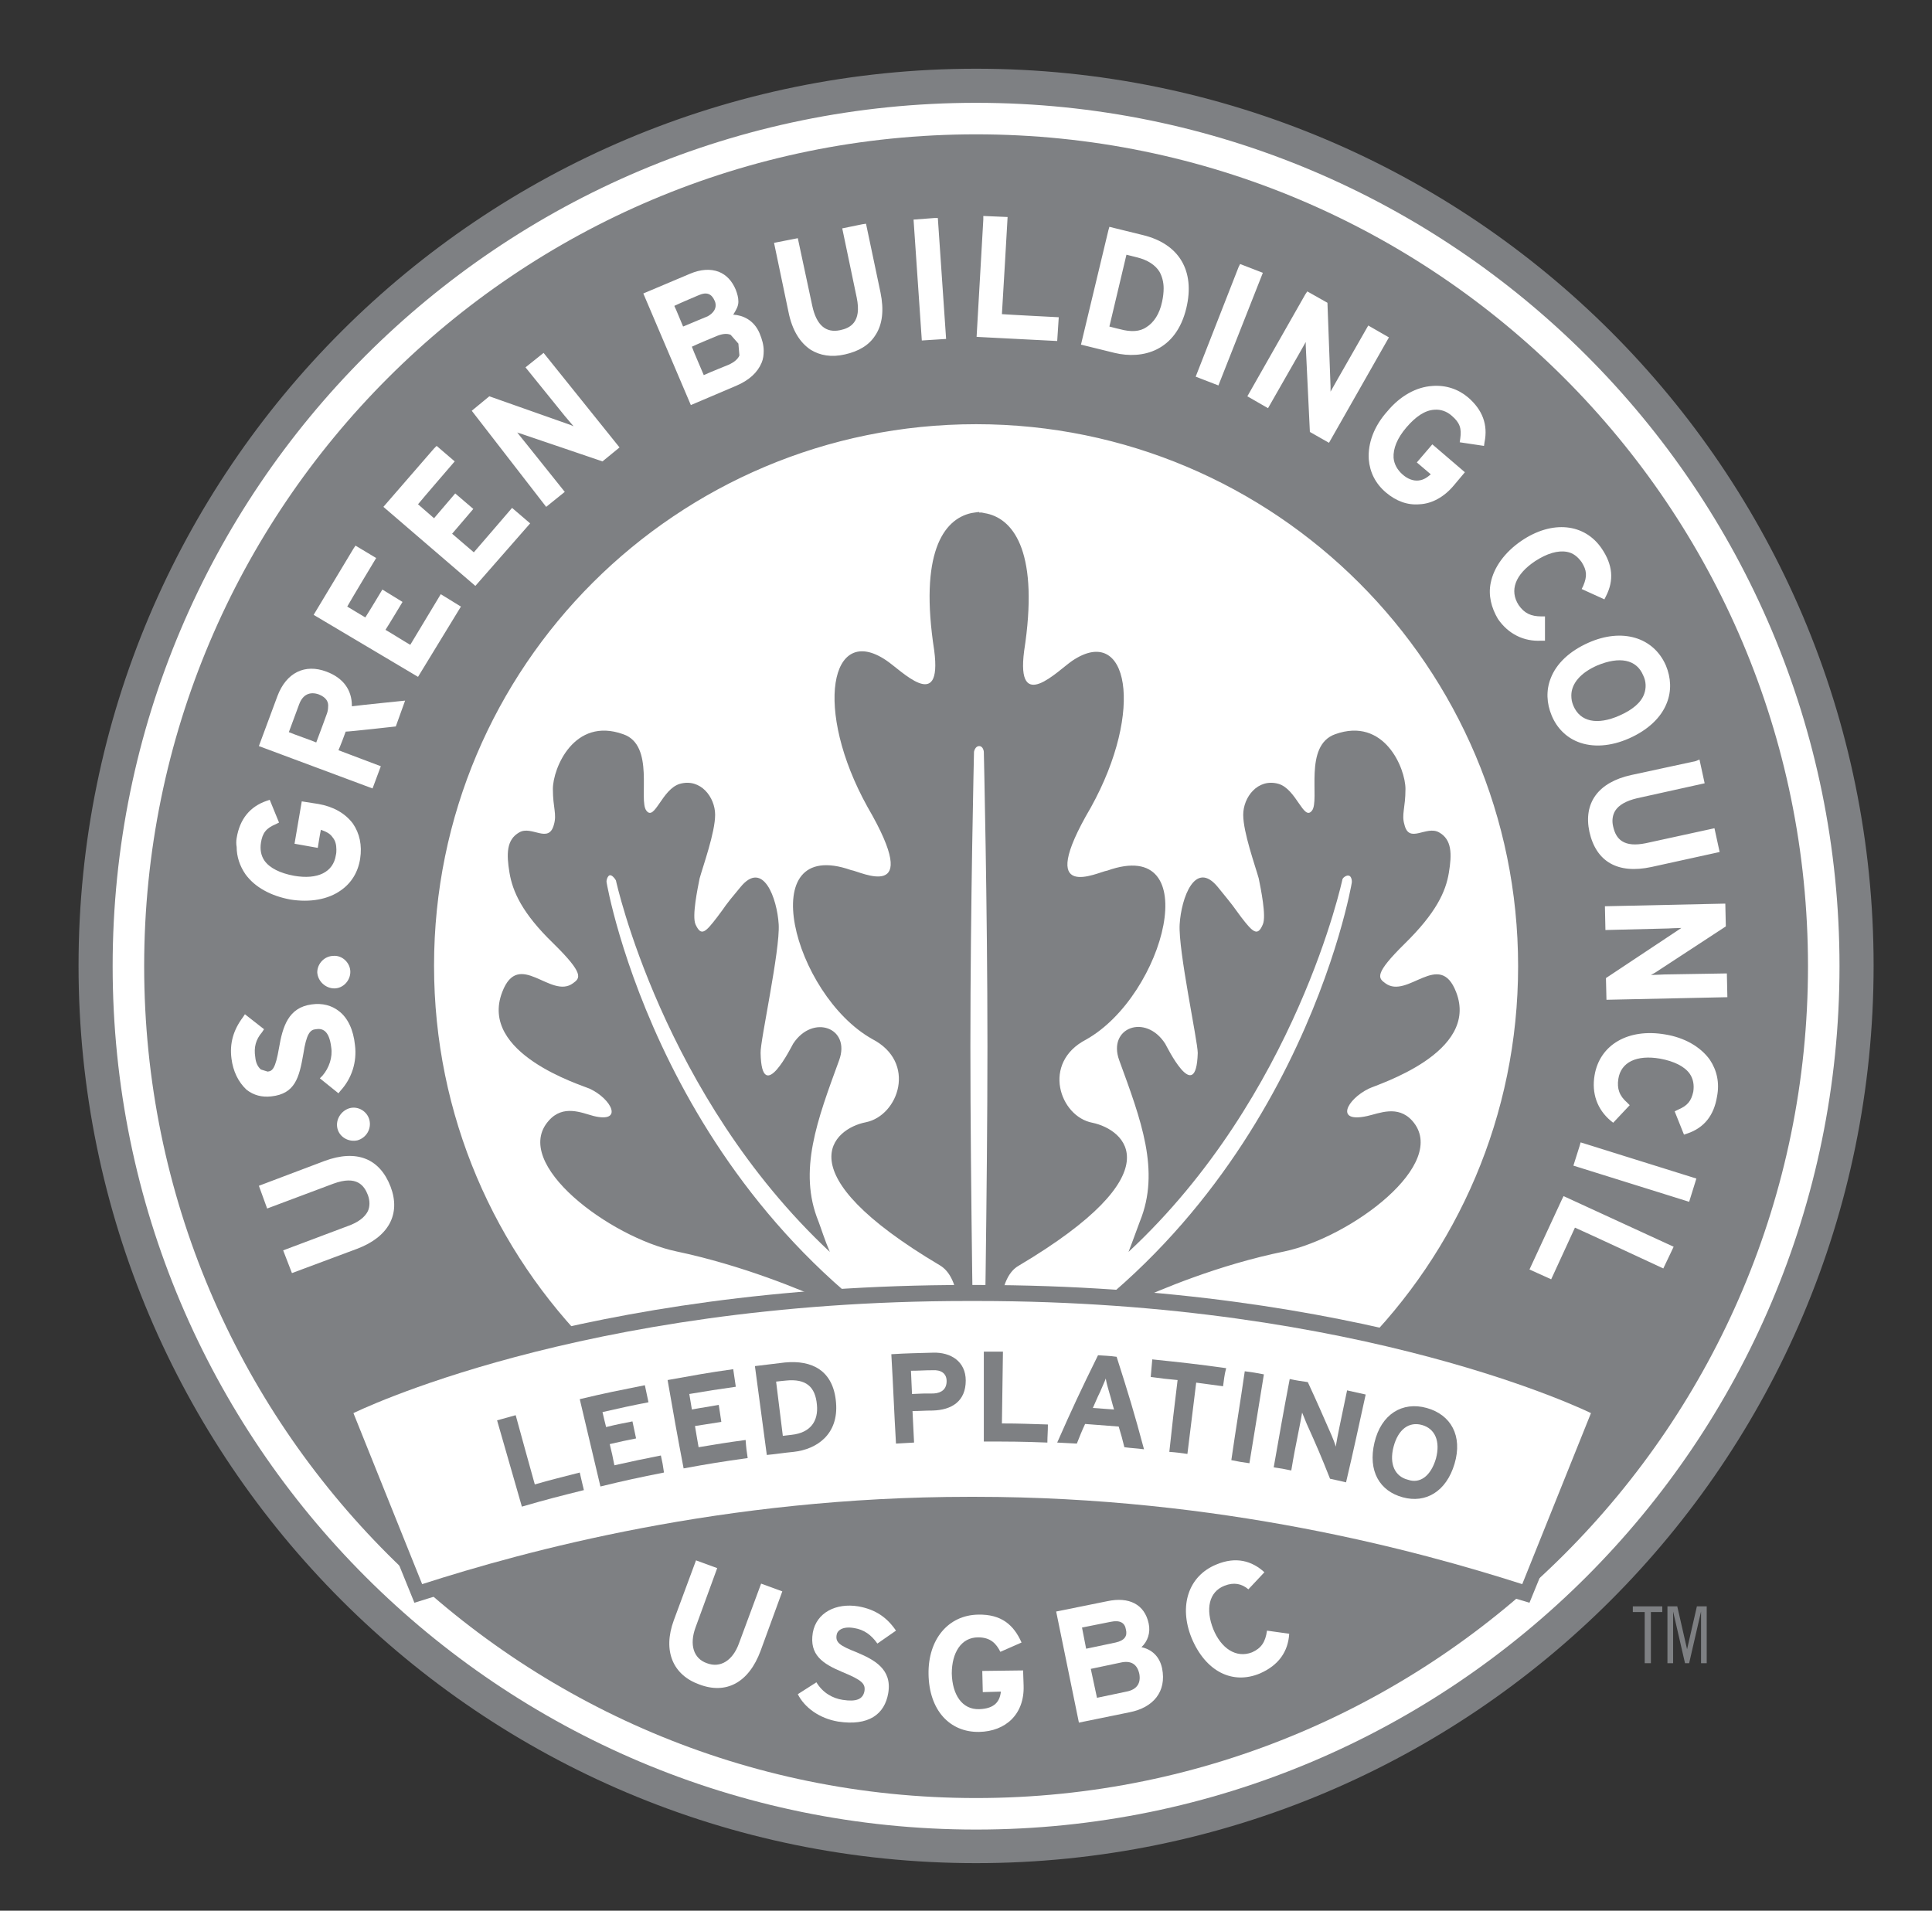
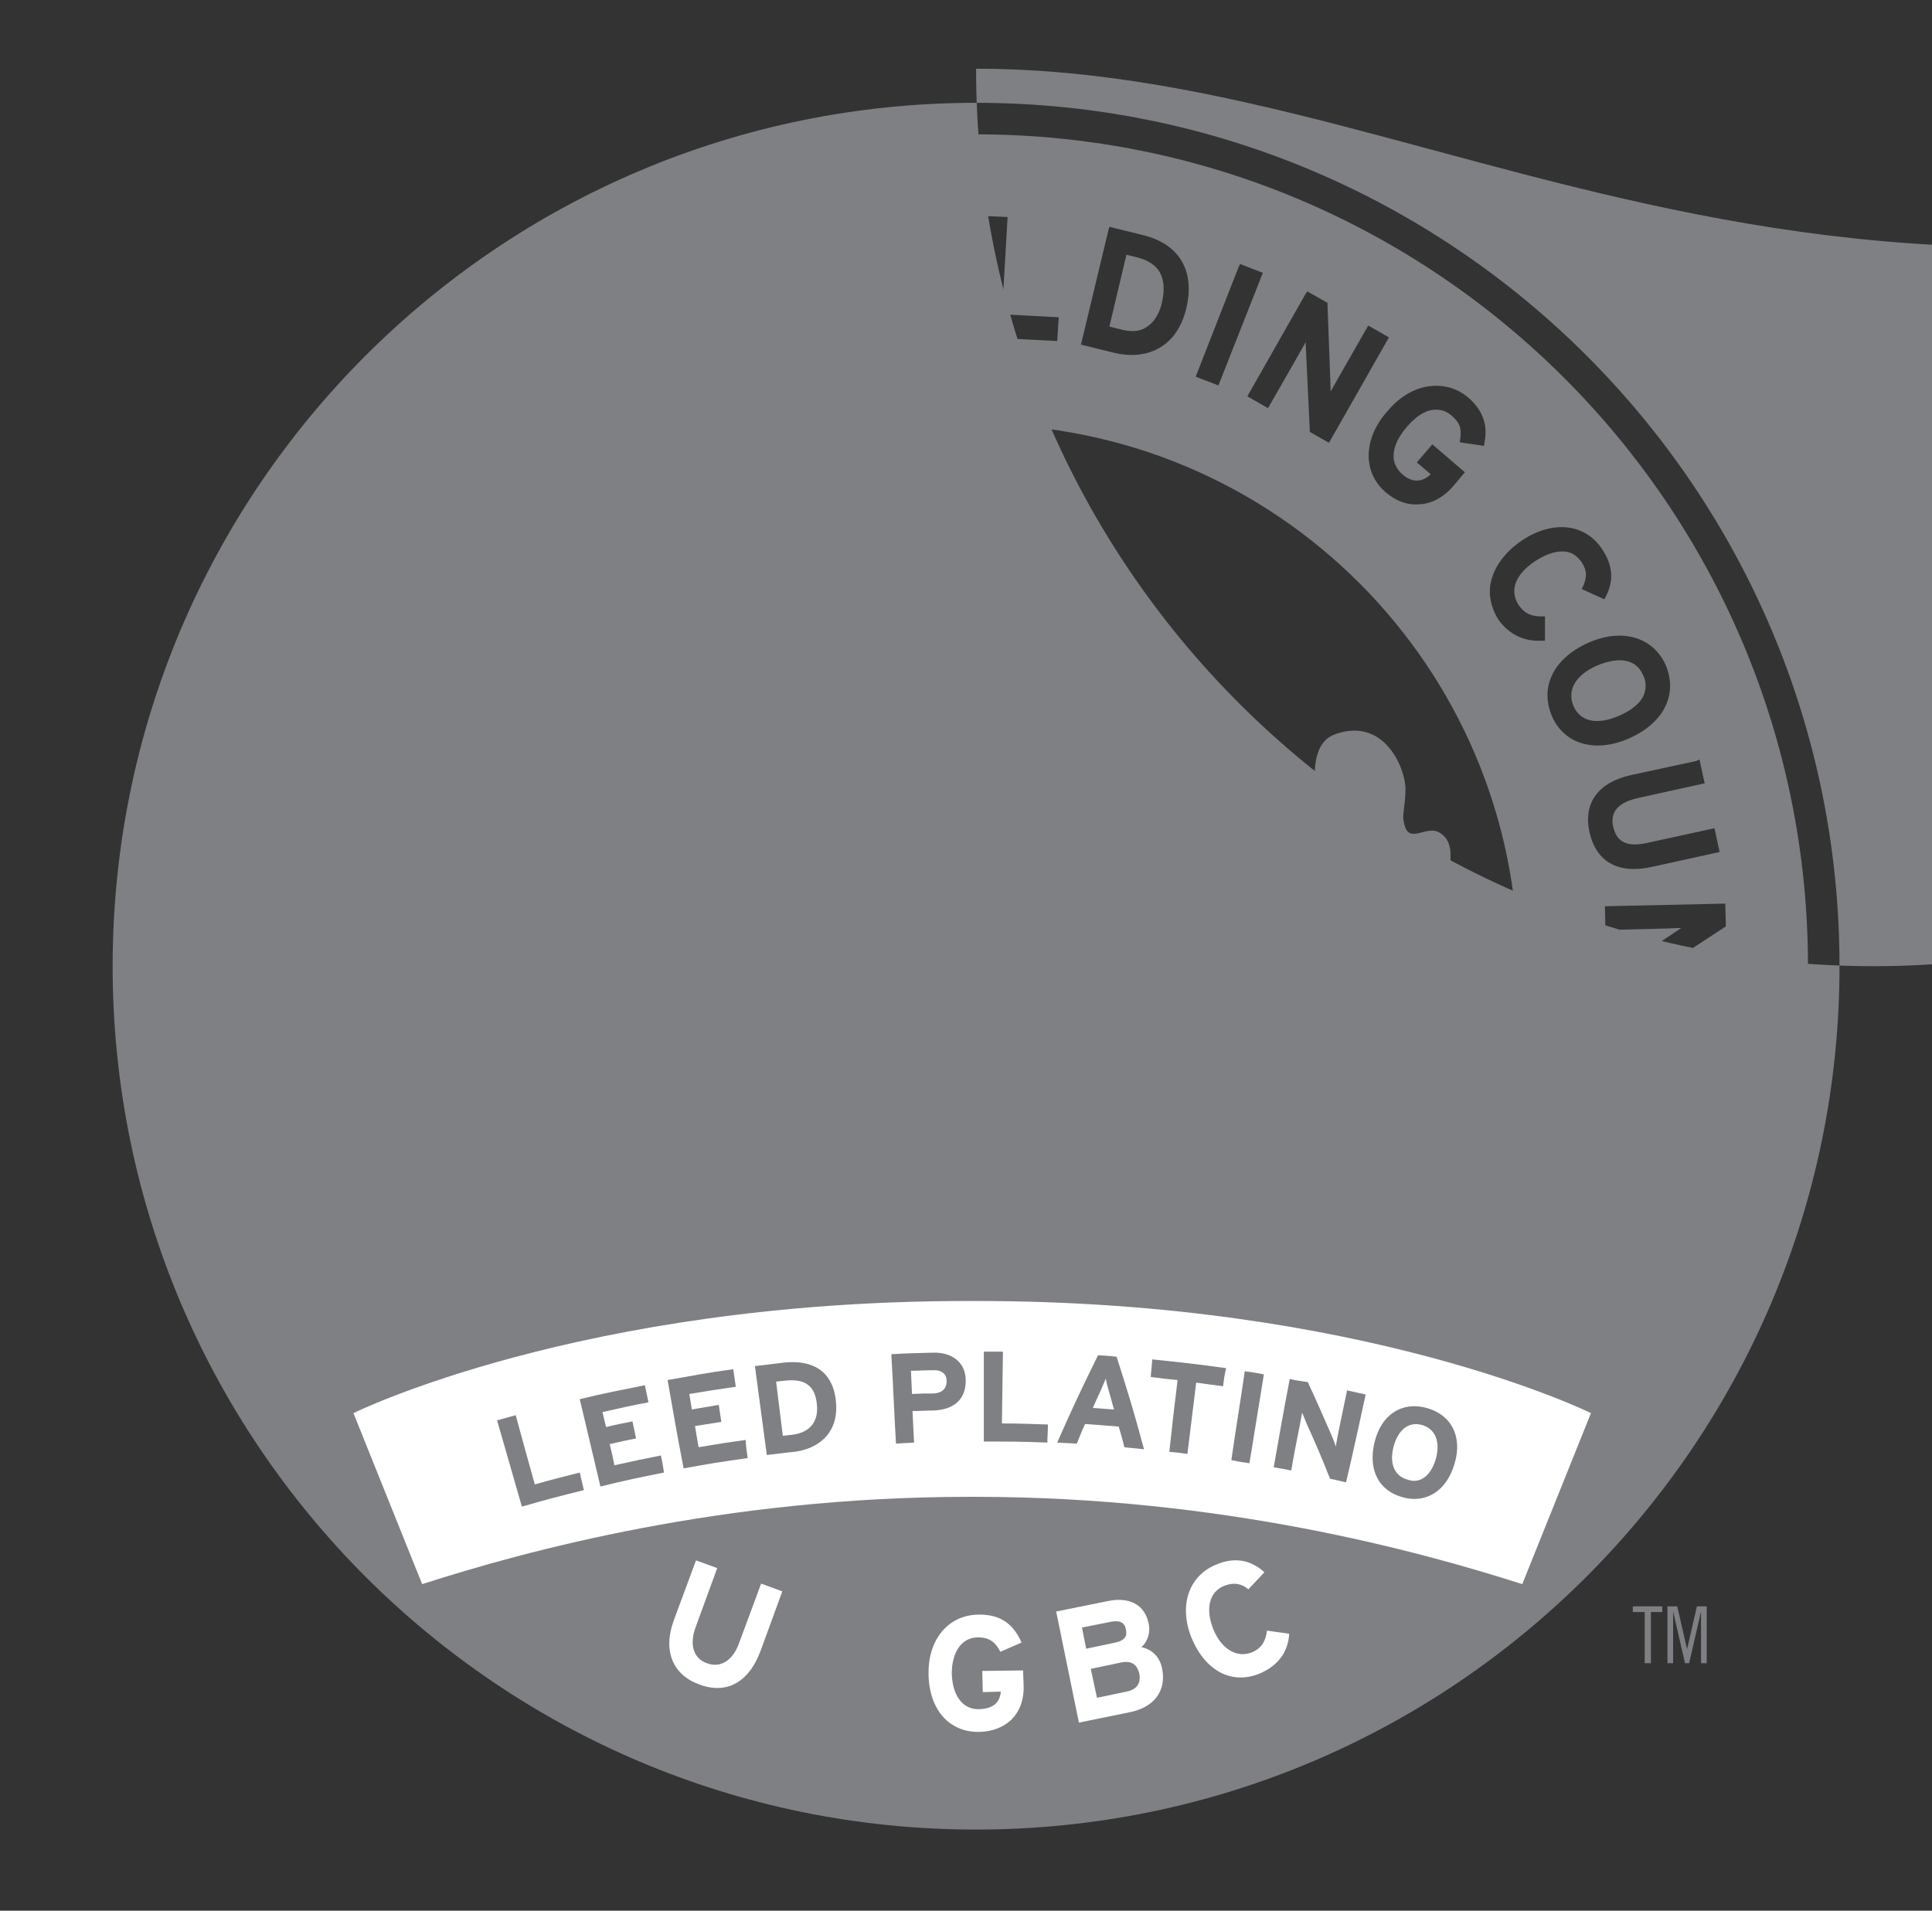
<svg xmlns="http://www.w3.org/2000/svg" xmlns:xlink="http://www.w3.org/1999/xlink" version="1.1" id="Layer_1" x="0px" y="0px" viewBox="0 0 373.9 369.8" style="enable-background:new 0 0 373.9 369.8;" xml:space="preserve">
  <rect x="0" y="0" width="373.9" height="369.8" fill="#333333" stroke="none" />
  <style type="text/css">
	.st0{fill:#FFFFFF;}
	.st1{fill:#7E8083;}
	.st2{fill:none;}
	.st3{clip-path:url(#SVGID_00000134251181662902967760000002347938784009029038_);fill:#FFFFFF;}
</style>
-   <path class="st0" d="M360.3,186.9c0,94.5-76.6,171.1-171.1,171.1S18.2,281.4,18.2,186.9c0-94.5,76.6-171.1,171.1-171.1  S360.3,92.5,360.3,186.9" />
-   <path class="st1" d="M188.9,13.3C93,13.3,15.2,91,15.2,186.9c0,95.9,77.8,173.7,173.7,173.7c95.9,0,173.7-77.7,173.7-173.7  C362.6,91,284.8,13.3,188.9,13.3 M188.9,354.1c-92.3,0-167.1-74.8-167.1-167.1c0-92.3,74.8-167.1,167.1-167.1  c92.3,0,167.1,74.8,167.1,167.1C356,279.2,281.2,354.1,188.9,354.1" />
+   <path class="st1" d="M188.9,13.3c0,95.9,77.8,173.7,173.7,173.7c95.9,0,173.7-77.7,173.7-173.7  C362.6,91,284.8,13.3,188.9,13.3 M188.9,354.1c-92.3,0-167.1-74.8-167.1-167.1c0-92.3,74.8-167.1,167.1-167.1  c92.3,0,167.1,74.8,167.1,167.1C356,279.2,281.2,354.1,188.9,354.1" />
  <path class="st1" d="M136.2,72.6c1.3-0.6,4.8-2,4.8-2c1.1-0.5,1.8-1.1,2.1-1.8l-0.2-2.3l-1.5-1.7c-0.7-0.3-1.6-0.2-2.6,0.2  c0,0-3.9,1.6-4.9,2.1C134.2,68,135.8,71.6,136.2,72.6" />
  <path class="st1" d="M61.7,134.4c-1.7-0.6-3.1,0-3.8,1.9c0,0-1.6,4.3-2,5.4c0.9,0.4,4.4,1.6,5.3,2c0.4-1,2-5.4,2-5.4  c0.2-0.5,0.3-1,0.3-1.5C63.6,135.9,63.2,135,61.7,134.4" />
  <path class="st1" d="M304.1,134.6c0,0.7,0.1,1.3,0.4,2c1.3,3.1,4.6,3.8,8.9,1.9c2.5-1.1,4.2-2.5,4.8-4.2c0.4-1.1,0.4-2.4-0.2-3.6  c-1.3-3.1-4.6-3.7-8.9-1.9C305.9,130.2,304.1,132.3,304.1,134.6" />
  <path class="st1" d="M221.9,63.3c1.4-0.9,2.5-2.5,3-4.9c0.2-0.9,0.3-1.8,0.3-2.6c0-1.2-0.3-2.3-0.8-3.2c-0.8-1.3-2.3-2.3-4.4-2.8  c0,0-1.2-0.3-2-0.5c-0.3,1.2-3,12.7-3.3,13.9c0.7,0.2,2,0.5,2,0.5C218.9,64.3,220.6,64.2,221.9,63.3" />
  <path class="st1" d="M138.5,59.1c0-0.4-0.1-0.7-0.2-0.9c-0.6-1.4-1.6-1.7-3-1.1c0,0-3.8,1.6-4.8,2.1c0.4,0.8,1.3,3.1,1.7,4  c1.4-0.6,4.8-2,4.8-2C138.2,60.5,138.5,59.7,138.5,59.1" />
  <path class="st1" d="M188.9,26c-88.9,0-161,72.1-161,161s72.1,161,161,161c88.9,0,161-72.1,161-161S277.8,26,188.9,26 M333.9,174.9  l0.1,4.4l-13.6,8.9c0,0-0.5,0.3-0.9,0.5c0.5,0,2.6-0.1,2.6-0.1l12.1-0.2l0.1,4.6l-23.4,0.5l-0.1-4.2l14-9.3c0,0,0.3-0.2,0.6-0.4  c-0.6,0-2.6,0.1-2.6,0.1l-12.1,0.3l-0.1-4.6l22.8-0.5L333.9,174.9z M328.9,147l1,4.6l-13.1,2.9c-2.1,0.5-3.5,1.3-4.2,2.4  c-0.5,0.8-0.7,1.9-0.4,3.1c0.3,1.3,0.8,2.2,1.7,2.8c1.1,0.7,2.6,0.8,4.6,0.4l13.3-2.9l1,4.6l-13.2,2.9c-6.5,1.4-10.7-1-12-6.8  c-1.2-5.6,1.7-9.6,8.1-11l12.5-2.7L328.9,147z M322.4,128.8c1,2.4,1.1,4.9,0.2,7.2c-1.1,2.9-3.7,5.3-7.3,6.9  c-3.6,1.6-7.1,1.8-9.9,0.7c-2.3-0.9-4.1-2.7-5.1-5.1c-1-2.4-1.1-4.9-0.2-7.2c1.1-2.9,3.7-5.3,7.3-6.9  C313.9,121.5,320,123.3,322.4,128.8 M288.5,112.8c0.6-3,2.7-5.9,5.9-8.1c6-4.1,12.3-3.4,15.6,1.5c2.1,3.1,2.4,6.1,0.8,9.2l-0.3,0.6  l-4.4-2l0.3-0.6c0.8-1.9,0.7-3-0.3-4.6c-0.8-1.1-1.7-1.8-2.9-2c-1.7-0.3-3.8,0.3-6.1,1.8c-3.9,2.6-5,5.7-3.2,8.5  c1.1,1.6,2.4,2.2,4.4,2.2l0.7,0l0,4.7l-0.7,0c-3.4,0.2-6.4-1.3-8.4-4.2C288.6,117.6,288,115.2,288.5,112.8 M284.1,76.9  c2.8,2.4,3.9,5.3,3.2,8.7l-0.1,0.7l-4.7-0.7l0.1-0.7c0.3-2-0.1-3.1-1.6-4.4c-1-0.9-2.2-1.3-3.4-1.2c-1.8,0.1-3.6,1.3-5.4,3.4  c-1.8,2.1-2.6,4.1-2.5,5.9c0.1,1.2,0.7,2.3,1.7,3.2c1,0.9,2.1,1.3,3.1,1.2c1.1-0.1,1.8-0.7,2.4-1.2c-0.7-0.6-2.7-2.3-2.7-2.3l3-3.5  l6.3,5.4l-2.1,2.5c-1.9,2.3-4.3,3.6-6.7,3.7c-2.3,0.2-4.5-0.6-6.5-2.3c-2-1.7-3.1-3.9-3.3-6.4c-0.2-3.1,1-6.4,3.6-9.3  c2.5-3,5.6-4.7,8.7-4.9C279.8,74.5,282.2,75.3,284.1,76.9 M253,56.4l3.9,2.2l0.6,16.2c0,0,0,0.6,0,1c0.5-0.9,1.3-2.3,1.3-2.3l6-10.5  l4,2.3l-11.6,20.4l-3.7-2.1l-0.8-16.7c0,0,0-0.4,0-0.7c-0.5,0.9-1.3,2.3-1.3,2.3l-6,10.5l-4-2.3L252.6,57L253,56.4z M239.7,51.7  l0.3-0.6l4.4,1.7l-8.6,21.8l-4.4-1.7L239.7,51.7z M214.5,44.6l0.2-0.7l6.5,1.6c7,1.7,10.1,6.9,8.4,14.1c-2,8.4-8.5,10-13.9,8.7  l-6.5-1.6L214.5,44.6z M190.3,42.5l0-0.7L195,42c0,0-1,17.5-1.1,18.8c1.2,0.1,11,0.6,11,0.6l-0.3,4.6L189,65.2L190.3,42.5z   M180.8,42.2l0.7,0l1.6,23.4l-4.7,0.3l-1.6-23.4L180.8,42.2z M154.4,46.1l2.8,13.1c0.8,3.7,2.6,5.3,5.4,4.7c1.9-0.4,4.2-1.5,3.2-6.3  L163,44.2l3.9-0.8l0.7-0.1l2.8,13.3c0.7,3.4,0.4,6.2-1,8.3c-1.2,1.9-3.2,3.1-5.9,3.7c-2.6,0.6-4.8,0.2-6.6-0.9  c-2.1-1.4-3.6-3.8-4.3-7.3L149.8,47L154.4,46.1z M133.5,53c2.1-0.9,4-1,5.6-0.4c1.5,0.6,2.6,1.8,3.3,3.5c0.3,0.8,0.5,1.5,0.5,2.3  c0,0.9-0.5,1.7-1,2.5c1.8,0.1,4,1,5.1,3.6c0.5,1.2,0.8,2.3,0.8,3.4c0,0.8-0.1,1.6-0.4,2.3c-0.8,1.9-2.4,3.4-5,4.5l-8.7,3.7  l-9.2-21.6L133.5,53z M94.7,76.7l15.3,5.4c0,0,0.6,0.2,1,0.4c-0.5-0.6-1.7-2-1.7-2l-7.6-9.4l3-2.4l0.5-0.4l14.7,18.3l-3.3,2.7  l-15.9-5.4c0,0-0.4-0.1-0.6-0.2c0.3,0.4,1.6,2,1.6,2l7.6,9.5l-3.6,2.9L91.3,79.5L94.7,76.7z M84,86.8l0.5-0.5l3.5,3  c0,0-6.3,7.3-7.1,8.3c0.7,0.6,2.4,2.1,3.1,2.7c0.7-0.8,4.1-4.8,4.1-4.8l3.5,3c0,0-3.4,4-4.1,4.8c0.8,0.7,3.5,3,4.2,3.6  c0.8-0.9,7.4-8.6,7.4-8.6l3.5,3L92,113.4L74.2,98.1L84,86.8z M45.8,162.2c0.6-3.7,2.6-6.1,5.8-7.2l0.6-0.2l1.8,4.4l-0.6,0.3  c-1.9,0.8-2.6,1.7-2.9,3.6c-0.2,1.3,0,2.5,0.7,3.5c1,1.4,3,2.4,5.7,2.9c4.6,0.8,7.6-0.7,8.1-4c0.1-0.4,0.1-0.7,0.1-1.1  c0-0.9-0.2-1.7-0.7-2.3c-0.6-0.9-1.5-1.2-2.3-1.5c-0.2,0.9-0.6,3.5-0.6,3.5l-4.5-0.8l1.4-8.2l3.2,0.5c2.9,0.5,5.2,1.8,6.7,3.8  c1.3,1.9,1.8,4.2,1.4,6.8c-0.4,2.6-1.7,4.7-3.7,6.1c-2.5,1.8-6,2.4-9.8,1.8c-3.8-0.7-6.9-2.4-8.7-4.9c-1.1-1.6-1.7-3.4-1.7-5.3  C45.7,163.4,45.7,162.8,45.8,162.2 M71.5,216.8c0.4,1.7-0.6,3.4-2.3,3.9c-1.7,0.4-3.5-0.6-3.9-2.3c-0.4-1.7,0.7-3.4,2.3-3.9  C69.3,214,71.1,215.1,71.5,216.8 M67.8,188.1c0,1.7-1.4,3.2-3.1,3.2c-1.7,0-3.2-1.4-3.3-3.1c0-1.7,1.4-3.2,3.2-3.2  C66.3,184.9,67.8,186.4,67.8,188.1 M44.8,204.9c-0.4-3,0.4-5.6,2.2-8l0.4-0.6l3.7,2.9l-0.4,0.6c-1.2,1.4-1.6,2.9-1.3,4.8  c0.1,1.1,0.5,1.9,1.1,2.4l1.3,0.4c0.9-0.1,1.5-0.5,2.2-4.6c0.7-4.1,1.8-7.8,6.3-8.4c2.1-0.3,3.9,0.2,5.3,1.3  c1.7,1.3,2.8,3.6,3.1,6.6c0.4,3.2-0.6,6.4-2.8,8.8l-0.4,0.5l-3.6-2.9l0.5-0.5c1.3-1.5,2-3.6,1.7-5.5c-0.4-3.4-1.8-3.7-3-3.5  c-1.1,0.1-1.8,0.9-2.4,4.8c-0.8,4.6-1.6,7.7-6.2,8.2c-1.8,0.2-3.4-0.2-4.8-1.3C46.1,209.4,45.1,207.3,44.8,204.9 M69.1,241.7  l-12.6,4.7l-1.7-4.4l12.5-4.7c2-0.7,3.3-1.7,3.9-2.9c0.4-0.9,0.4-2,0-3.1c-0.7-1.8-2.1-3.9-6.7-2.2l-12.8,4.8l-1.6-4.4l12.7-4.8  c6.2-2.3,10.7-0.5,12.8,5C77.6,235,75.2,239.4,69.1,241.7 M76.6,140.6c0,0-8.9,1-9.7,1c-0.2,0.6-1,2.7-1.4,3.6  c1.1,0.4,8.2,3.1,8.2,3.1l-1.6,4.3l-22-8.2l3.6-9.7c1.7-4.5,5.3-6.3,9.5-4.7c3.2,1.2,4.9,3.5,4.9,6.6c0,0,0,0.1,0,0.1  c1.4-0.2,10.3-1.1,10.3-1.1L76.6,140.6z M60.7,119l7.7-12.8l0.4-0.6l4,2.4c0,0-5,8.3-5.6,9.4c0.8,0.5,2.7,1.6,3.5,2.1  c0.6-0.9,3.3-5.4,3.3-5.4l3.9,2.4c0,0-2.7,4.5-3.3,5.4c0.9,0.5,3.9,2.4,4.8,2.9c0.6-1,5.9-9.8,5.9-9.8l3.9,2.4L80.9,131L60.7,119z   M188.9,291.8C131,291.8,84,244.9,84,186.9S131,82.1,188.9,82.1c57.9,0,104.9,47,104.9,104.9S246.8,291.8,188.9,291.8 M321.9,245.5  c0,0-15.9-7.4-17.1-7.9c-0.5,1.1-4.6,10-4.6,10l-4.2-1.9l6.3-13.6l0.3-0.6l21.3,9.8L321.9,245.5z M326.9,232.6l-22.4-7l1.2-3.8  l0.2-0.7l22.4,7L326.9,232.6z M332.3,212.2c-0.6,3.7-2.5,6.1-5.8,7.2l-0.6,0.2l-1.8-4.5l0.6-0.3c1.9-0.8,2.6-1.7,3-3.5  c0.2-1.3,0-2.5-0.7-3.5c-1-1.4-3-2.4-5.7-2.9c-4.6-0.8-7.6,0.7-8.1,3.9c-0.3,1.9,0.2,3.3,1.7,4.6l0.5,0.5l-3.2,3.4l-0.5-0.4  c-2.6-2.2-3.7-5.3-3.1-8.8c1-5.9,6.5-9.1,13.6-7.9c3.8,0.6,6.9,2.4,8.7,4.9C332.3,207.2,332.8,209.6,332.3,212.2" />
  <path class="st1" d="M264.9,210.7c1.6-0.8,21.5-6.9,16.9-18.7c-3.2-8.3-9.4,1.5-13.7-1.7c-1.4-1-2.2-1.8,3.8-7.7  c6-5.9,7.9-10,8.5-13.7c0.6-3.6,0.6-6.4-1.9-7.8c-2.5-1.4-5.8,2.3-6.7-1.5c-0.6-2,0.2-3.2,0.2-6.9c0-4-4.1-14-13.6-10.6  c-6.2,2.2-2.9,12.8-4.5,14.8c-1.6,2.1-3-4.2-6.5-5.2c-4-1.1-6.8,2.6-6.8,6c0,3.4,2.3,9.8,3,12.3c0.4,2,1.5,7.3,0.8,8.9  c-1,2.4-1.9,1.6-4.2-1.4c-2-2.7-1-1.5-4.5-5.8c-4.4-5.4-7.1,2.1-7.4,7.2c-0.3,5,3.5,22.6,3.5,24.9c-0.3,10.5-6.1-1.5-6.3-1.8  c-3.8-5.9-11.2-3.1-8.9,3.2c4.2,11.5,8,21.4,4,31.2c-0.5,1.3-1.3,3.6-2.2,5.9c32.5-30.2,41.4-72.1,41.4-72.1  c0.1-0.4,0.9-0.9,1.3-0.7c0.4,0.1,0.6,0.9,0.5,1.4c0,0.1-10.6,62.3-67.2,94c-1.3,0.7-1.4-0.1-1.6-1.2c0.3-9.9,0.7-16.6,4.3-18.7  c30.5-18.1,20.6-26.4,14.3-27.7c-6.3-1.2-9.9-11.6-1.2-16.1c15.3-8.6,23.2-39.5,4.1-32.7c-1.7,0.2-14.3,6.7-3.2-12.2  c10.5-18.9,7.2-35.7-3.6-28.4c-2.8,1.9-10.9,10.4-9.3-1.9c2.9-18.7-1.8-25.4-7.2-26.6c0,0-0.6-0.1-1-0.2l-0.5,0v-0.1  c-0.3,0-1.5,0.2-1.5,0.2c-5.5,1.2-10.1,7.9-7.2,26.6c1.6,12.3-6.4,3.8-9.3,1.9c-10.8-7.3-14.1,9.5-3.6,28.4  c11,18.9-1.5,12.4-3.2,12.2c-19.1-6.7-11.2,24.1,4.1,32.7c8.7,4.5,5.1,14.8-1.2,16.1c-6.3,1.2-16.2,9.6,14.3,27.7  c3.7,2.2,4.1,8.9,4.4,18.8c-0.3,1.1-0.4,1.8-1.7,1.1c-56.6-31.8-67.2-93.9-67.2-94c-0.1-0.4,0.2-1.3,0.6-1.4c0.4-0.1,1,0.6,1.2,1  c0,0,9,41.6,41.4,71.9c-1-2.3-1.7-4.6-2.2-5.9c-4-9.8-0.2-19.7,4-31.2c2.3-6.3-5.1-9-8.9-3.2c-0.2,0.3-6.1,12.4-6.3,1.8  c-0.1-2.3,3.8-19.9,3.5-24.9c-0.3-5-3-12.6-7.4-7.2c-3.6,4.3-2.5,3.2-4.5,5.8c-2.3,3-3.1,3.8-4.2,1.4c-0.7-1.6,0.4-6.9,0.8-8.9  c0.7-2.5,3-8.9,3-12.3c0-3.4-2.8-7.1-6.8-6c-3.5,1-4.9,7.3-6.5,5.2c-1.6-2,1.7-12.7-4.5-14.8c-9.5-3.4-13.6,6.6-13.6,10.6  c0,3.7,0.8,4.8,0.2,6.9c-1,3.8-4.3,0.1-6.7,1.5c-2.5,1.4-2.5,4.2-1.9,7.8c0.6,3.6,2.4,7.8,8.5,13.7c6,5.9,5.2,6.7,3.8,7.7  c-4.3,3.2-10.5-6.7-13.7,1.7c-4.6,11.9,15.3,18,16.9,18.7c4.3,2,6.6,6.7,0.8,5.3c-2.3-0.6-5.9-2.3-8.7,0.9  c-7.4,8.3,11.9,22.6,24.7,25.3c12.8,2.7,24.3,7.5,29.1,9.7c4.8,2.2,25.1,16.1,26.6,21.8c0.4,1.7,1.2,2.9,3.2,2.9  c2,0,2.8-1.1,3.2-2.8c1.3-5.5,21.8-19.7,26.5-21.9c4.8-2.2,16.3-7.1,29.1-9.7c12.8-2.7,32.1-17,24.7-25.3c-2.8-3.1-6.4-1.4-8.7-0.9  C258.3,217.4,260.6,212.8,264.9,210.7 M190.4,269.6c0,0-0.1,1.2-1,1.1c-0.9,0-0.9-1.1-0.9-1.1s-0.7-39.8-0.7-67.1  c0-27.3,0.7-57,0.7-57s0.2-1.1,1-1.1c0.8,0,0.9,1.1,0.9,1.1s0.7,29.7,0.7,57C191.1,229.8,190.4,269.6,190.4,269.6" />
  <path class="st1" d="M80.2,310.2l-15.6-38.4l2.8-1.4c1.8-0.9,45.1-21.7,119.8-21.7h1.9c74.6,0,118,20.8,119.8,21.7l2.8,1.4  L296,310.2l-3-0.9c-34.4-10.9-69.6-16.5-104.4-16.5h-1.1c-34.8,0-70,5.6-104.4,16.5L80.2,310.2z M187.6,286.1h1.1  c34.5,0,69.3,5.3,103.5,15.9l10.9-26.7c-10.8-4.6-51.6-19.7-113.9-19.7h-1.9c-62.3,0-103.1,15.2-113.9,19.7L84.1,302  C118.3,291.4,153.1,286.1,187.6,286.1z" />
  <path class="st0" d="M187.2,251.8c-75,0-118.8,21.7-118.8,21.7l13.3,33.1c19.9-6.4,58.2-16.9,105.9-16.9h1.1  c47.6,0,85.9,10.5,105.9,16.9l13.3-33.1c0,0-43.8-21.7-118.8-21.7H187.2z" />
  <rect x="15.2" y="13.3" class="st2" width="347.3" height="347.3" />
  <rect x="15.2" y="13.3" class="st2" width="347.3" height="347.3" />
  <polygon class="st1" points="321.7,310.9 321.7,312 319.5,312 319.5,321.9 318.3,321.9 318.3,312 316,312 316,310.9 " />
  <polygon class="st1" points="324.6,310.9 326.5,319.2 326.5,319.2 328.4,310.9 330.3,310.9 330.3,321.9 329.2,321.9 329.2,311.9   329.2,311.9 326.9,321.9 326.1,321.9 323.8,311.9 323.8,311.9 323.8,321.9 322.7,321.9 322.7,310.9 " />
  <g>
    <defs>
      <rect id="SVGID_1_" x="15.2" y="13.3" width="347.3" height="347.3" />
    </defs>
    <clipPath id="SVGID_00000112606648161611010440000012397698794442649004_">
      <use xlink:href="#SVGID_1_" style="overflow:visible;" />
    </clipPath>
    <path style="clip-path:url(#SVGID_00000112606648161611010440000012397698794442649004_);fill:#FFFFFF;" d="M135.3,326   c-5-1.8-7.1-6.4-4.9-12.4l4.3-11.6l4.1,1.5l-4.2,11.5c-1.2,3.3-0.4,6,2.2,6.9c2.6,1,5-0.5,6.2-3.8l4.3-11.6l4.1,1.5l-4.2,11.5   C144.9,325.7,140.5,328,135.3,326" />
-     <path style="clip-path:url(#SVGID_00000112606648161611010440000012397698794442649004_);fill:#FFFFFF;" d="M162.2,333.2   c-3.6-0.6-6.5-2.7-7.8-5.3l3.6-2.3c1.2,2,3.1,3.1,5.1,3.4c2.6,0.4,3.9-0.1,4.2-1.7c0.2-1.4-0.4-2.1-4.3-3.7   c-3.8-1.6-6.4-3.3-5.7-7.6c0.7-3.9,4.5-5.8,8.8-5.1c3.4,0.6,5.6,2.2,7.3,4.7l-3.6,2.5c-1.2-1.7-2.6-2.7-4.5-3   c-2.3-0.4-3.3,0.5-3.4,1.4c-0.2,1.4,0.6,2,3.9,3.3c3.3,1.4,6.9,3.2,6.1,7.9C171.2,331.8,168.1,334.1,162.2,333.2" />
    <path style="clip-path:url(#SVGID_00000112606648161611010440000012397698794442649004_);fill:#FFFFFF;" d="M189.5,335.2   c-5.7,0.1-9.7-4.2-9.8-11.2c-0.1-6.7,3.8-11.4,9.6-11.5c4.5-0.1,6.9,2,8.4,5.4l-4.1,1.8c-0.8-1.6-1.9-2.8-4.3-2.8   c-3.3,0-5.1,3-5.1,7c0.1,4.1,2,7,5.3,6.9c3-0.1,4-1.5,4.2-3.4l-3.5,0.1l-0.1-4.1l7.9-0.1l0.1,2.9   C198.3,331.8,194.6,335.1,189.5,335.2" />
    <path style="clip-path:url(#SVGID_00000112606648161611010440000012397698794442649004_);fill:#FFFFFF;" d="M218.6,331.4l-9.8,2   l-4.4-21.5l9.9-2c4.2-0.9,7.2,0.6,8,4.3c0.4,1.8-0.2,3.5-1.4,4.6c1.9,0.4,3.5,1.7,4,4.1C225.8,327.4,223.2,330.5,218.6,331.4    M214.9,313.9l-5.5,1.1l0.8,4.1l5.7-1.2c1.8-0.4,2.3-1.3,2-2.5C217.7,314.1,216.8,313.5,214.9,313.9 M216.8,321.8l-5.7,1.2l1.2,5.6   l5.7-1.2c2.1-0.4,2.8-1.7,2.5-3.4C220.1,322.1,218.9,321.3,216.8,321.8" />
    <path style="clip-path:url(#SVGID_00000112606648161611010440000012397698794442649004_);fill:#FFFFFF;" d="M241.6,307.6   c-1.3-1.1-2.8-1.4-4.6-0.7c-3.1,1.2-3.7,4.6-2.2,8.4c1.5,3.7,4.4,5.7,7.5,4.5c1.8-0.8,2.6-2,2.9-4.2l4.3,0.6   c-0.2,3.4-2,6.1-5.7,7.7c-5.3,2.2-10.5-0.4-13.2-6.9c-2.5-6.2-0.6-12,4.8-14.2c3.8-1.6,6.9-0.7,9.3,1.5L241.6,307.6z" />
  </g>
  <g>
    <g>
      <path class="st1" d="M113,288.4c-4.8,1.2-7.2,1.8-12,3.2c-1.9-6.7-2.9-10-4.8-16.7c1.4-0.4,2.2-0.6,3.6-1    c1.5,5.4,2.2,8.1,3.7,13.4c3.5-1,5.2-1.4,8.7-2.3C112.5,286.4,112.7,287.1,113,288.4z" />
      <path class="st1" d="M128.5,285c-5,1-7.4,1.5-12.3,2.7c-1.6-6.8-2.4-10.1-4-16.9c5-1.2,7.6-1.7,12.6-2.7c0.3,1.3,0.4,2,0.7,3.3    c-3.6,0.7-5.4,1.1-8.9,1.9c0.3,1.2,0.4,1.8,0.7,2.9c2-0.5,3.1-0.7,5.1-1.1c0.3,1.3,0.4,2,0.7,3.3c-2,0.4-3,0.6-5.1,1.1    c0.4,1.6,0.6,2.5,0.9,4.1c3.6-0.8,5.4-1.2,9-1.9C128.2,283,128.3,283.6,128.5,285z" />
      <path class="st1" d="M144.7,282.2c-5,0.7-7.5,1.1-12.4,2c-1.3-6.8-1.9-10.2-3.1-17.1c5.1-0.9,7.6-1.4,12.7-2.1    c0.2,1.3,0.3,2,0.5,3.4c-3.6,0.5-5.4,0.8-9,1.4c0.2,1.2,0.3,1.8,0.5,3c2.1-0.4,3.1-0.5,5.2-0.9c0.2,1.3,0.3,2,0.5,3.3    c-2,0.3-3.1,0.5-5.1,0.8c0.3,1.7,0.4,2.5,0.7,4.1c3.6-0.6,5.4-0.9,9.1-1.4C144.4,280.2,144.5,280.9,144.7,282.2z" />
      <path class="st1" d="M161.8,271.5c0.5,6.1-3.7,9-8.2,9.5c-2.1,0.2-3.1,0.4-5.2,0.6c-0.9-6.9-1.4-10.3-2.3-17.2    c2.3-0.3,3.5-0.4,5.8-0.7C157.1,263.2,161.3,265.2,161.8,271.5z M158.1,271.9c-0.3-3.5-2.1-5.1-6-4.7c-0.8,0.1-1.2,0.1-1.9,0.2    c0.5,4.2,0.8,6.3,1.3,10.5c0.7-0.1,1-0.1,1.7-0.2C156.9,277.3,158.4,275,158.1,271.9z" />
      <path class="st1" d="M186.9,267.2c0,4-2.7,5.7-6.4,5.8c-1.6,0-2.4,0.1-3.9,0.1c0.1,2.5,0.2,3.7,0.3,6.1c-1.4,0.1-2.1,0.1-3.5,0.2    c-0.4-6.9-0.5-10.4-0.9-17.3c3.2-0.2,4.8-0.2,8.1-0.3C184,261.7,186.9,263.5,186.9,267.2z M183.2,267.3c0-1.5-1.1-2.2-2.7-2.1    c-1.7,0-2.5,0.1-4.2,0.1c0.1,1.8,0.1,2.7,0.2,4.5c1.7-0.1,2.5-0.1,4.2-0.1C182.3,269.6,183.2,268.8,183.2,267.3z" />
      <path class="st1" d="M202.7,279.2c-4.9-0.2-7.4-0.2-12.3-0.2c0-6.9,0-10.4,0-17.4c1.5,0,2.2,0,3.7,0c-0.1,5.6-0.1,8.4-0.2,13.9    c3.6,0,5.3,0.1,8.9,0.2C202.8,277.2,202.7,277.9,202.7,279.2z" />
      <path class="st1" d="M221.4,280.5c-1.5-0.2-2.3-0.2-3.8-0.4c-0.4-1.6-0.6-2.4-1.1-4c-2.6-0.2-3.9-0.3-6.5-0.5    c-0.7,1.5-1,2.3-1.6,3.8c-1.5-0.1-2.3-0.1-3.8-0.2c3-6.8,4.6-10.2,7.9-16.9c1.4,0.1,2.2,0.1,3.6,0.3    C218.4,269.8,219.5,273.4,221.4,280.5z M215.6,272.8c-0.4-1.3-0.5-1.9-0.9-3.2c-0.3-1-0.6-2.1-0.7-2.8c-0.2,0.6-0.7,1.6-1.1,2.6    c-0.6,1.2-0.8,1.8-1.4,3.1C213.1,272.6,213.9,272.7,215.6,272.8z" />
      <path class="st1" d="M236.7,268.3c-2.1-0.3-3.1-0.4-5.2-0.7c-0.7,5.5-1,8.3-1.7,13.8c-1.4-0.2-2.1-0.3-3.5-0.4    c0.6-5.5,0.9-8.3,1.6-13.9c-2.1-0.2-3.1-0.3-5.2-0.6c0.1-1.4,0.2-2,0.3-3.4c5.7,0.6,8.6,0.9,14.3,1.7    C236.9,266.3,236.9,267,236.7,268.3z" />
      <path class="st1" d="M241.8,283.2c-1.4-0.2-2.1-0.3-3.5-0.6c1-6.9,1.6-10.3,2.6-17.2c1.5,0.2,2.2,0.3,3.7,0.6    C243.5,272.9,242.9,276.4,241.8,283.2z" />
      <path class="st1" d="M260.5,286.9c-1.2-0.3-1.8-0.4-3.1-0.7c-1.7-4.3-2.6-6.4-4.5-10.6c-0.3-0.7-0.7-1.7-0.9-2.2    c-0.1,0.6-0.5,2.8-0.7,3.7c-0.6,3-0.9,4.5-1.4,7.5c-1.4-0.3-2-0.4-3.4-0.6c1.2-6.8,1.8-10.3,3.1-17.1c1.4,0.3,2.1,0.4,3.5,0.6    c1.9,4.1,2.8,6.2,4.6,10.3c0.3,0.7,0.7,1.7,0.8,2.2c0.1-0.6,0.5-2.8,0.7-3.7c0.6-2.9,0.9-4.3,1.5-7.2c1.4,0.3,2.2,0.5,3.6,0.8    C262.8,276.7,262.1,280.1,260.5,286.9z" />
      <path class="st1" d="M281.5,283.3c-1.6,5.4-5.6,7.7-10,6.5c-4.5-1.2-6.8-5.1-5.5-10.6c1.3-5.5,5.4-8,10.1-6.7    C280.8,273.8,283.1,277.9,281.5,283.3z M277.9,282.3c0.9-3.4-0.2-5.8-2.7-6.5c-2.5-0.7-4.6,0.8-5.5,4.2c-0.9,3.4,0.3,5.8,2.8,6.4    C274.8,287.2,276.9,285.7,277.9,282.3z" />
    </g>
  </g>
</svg>